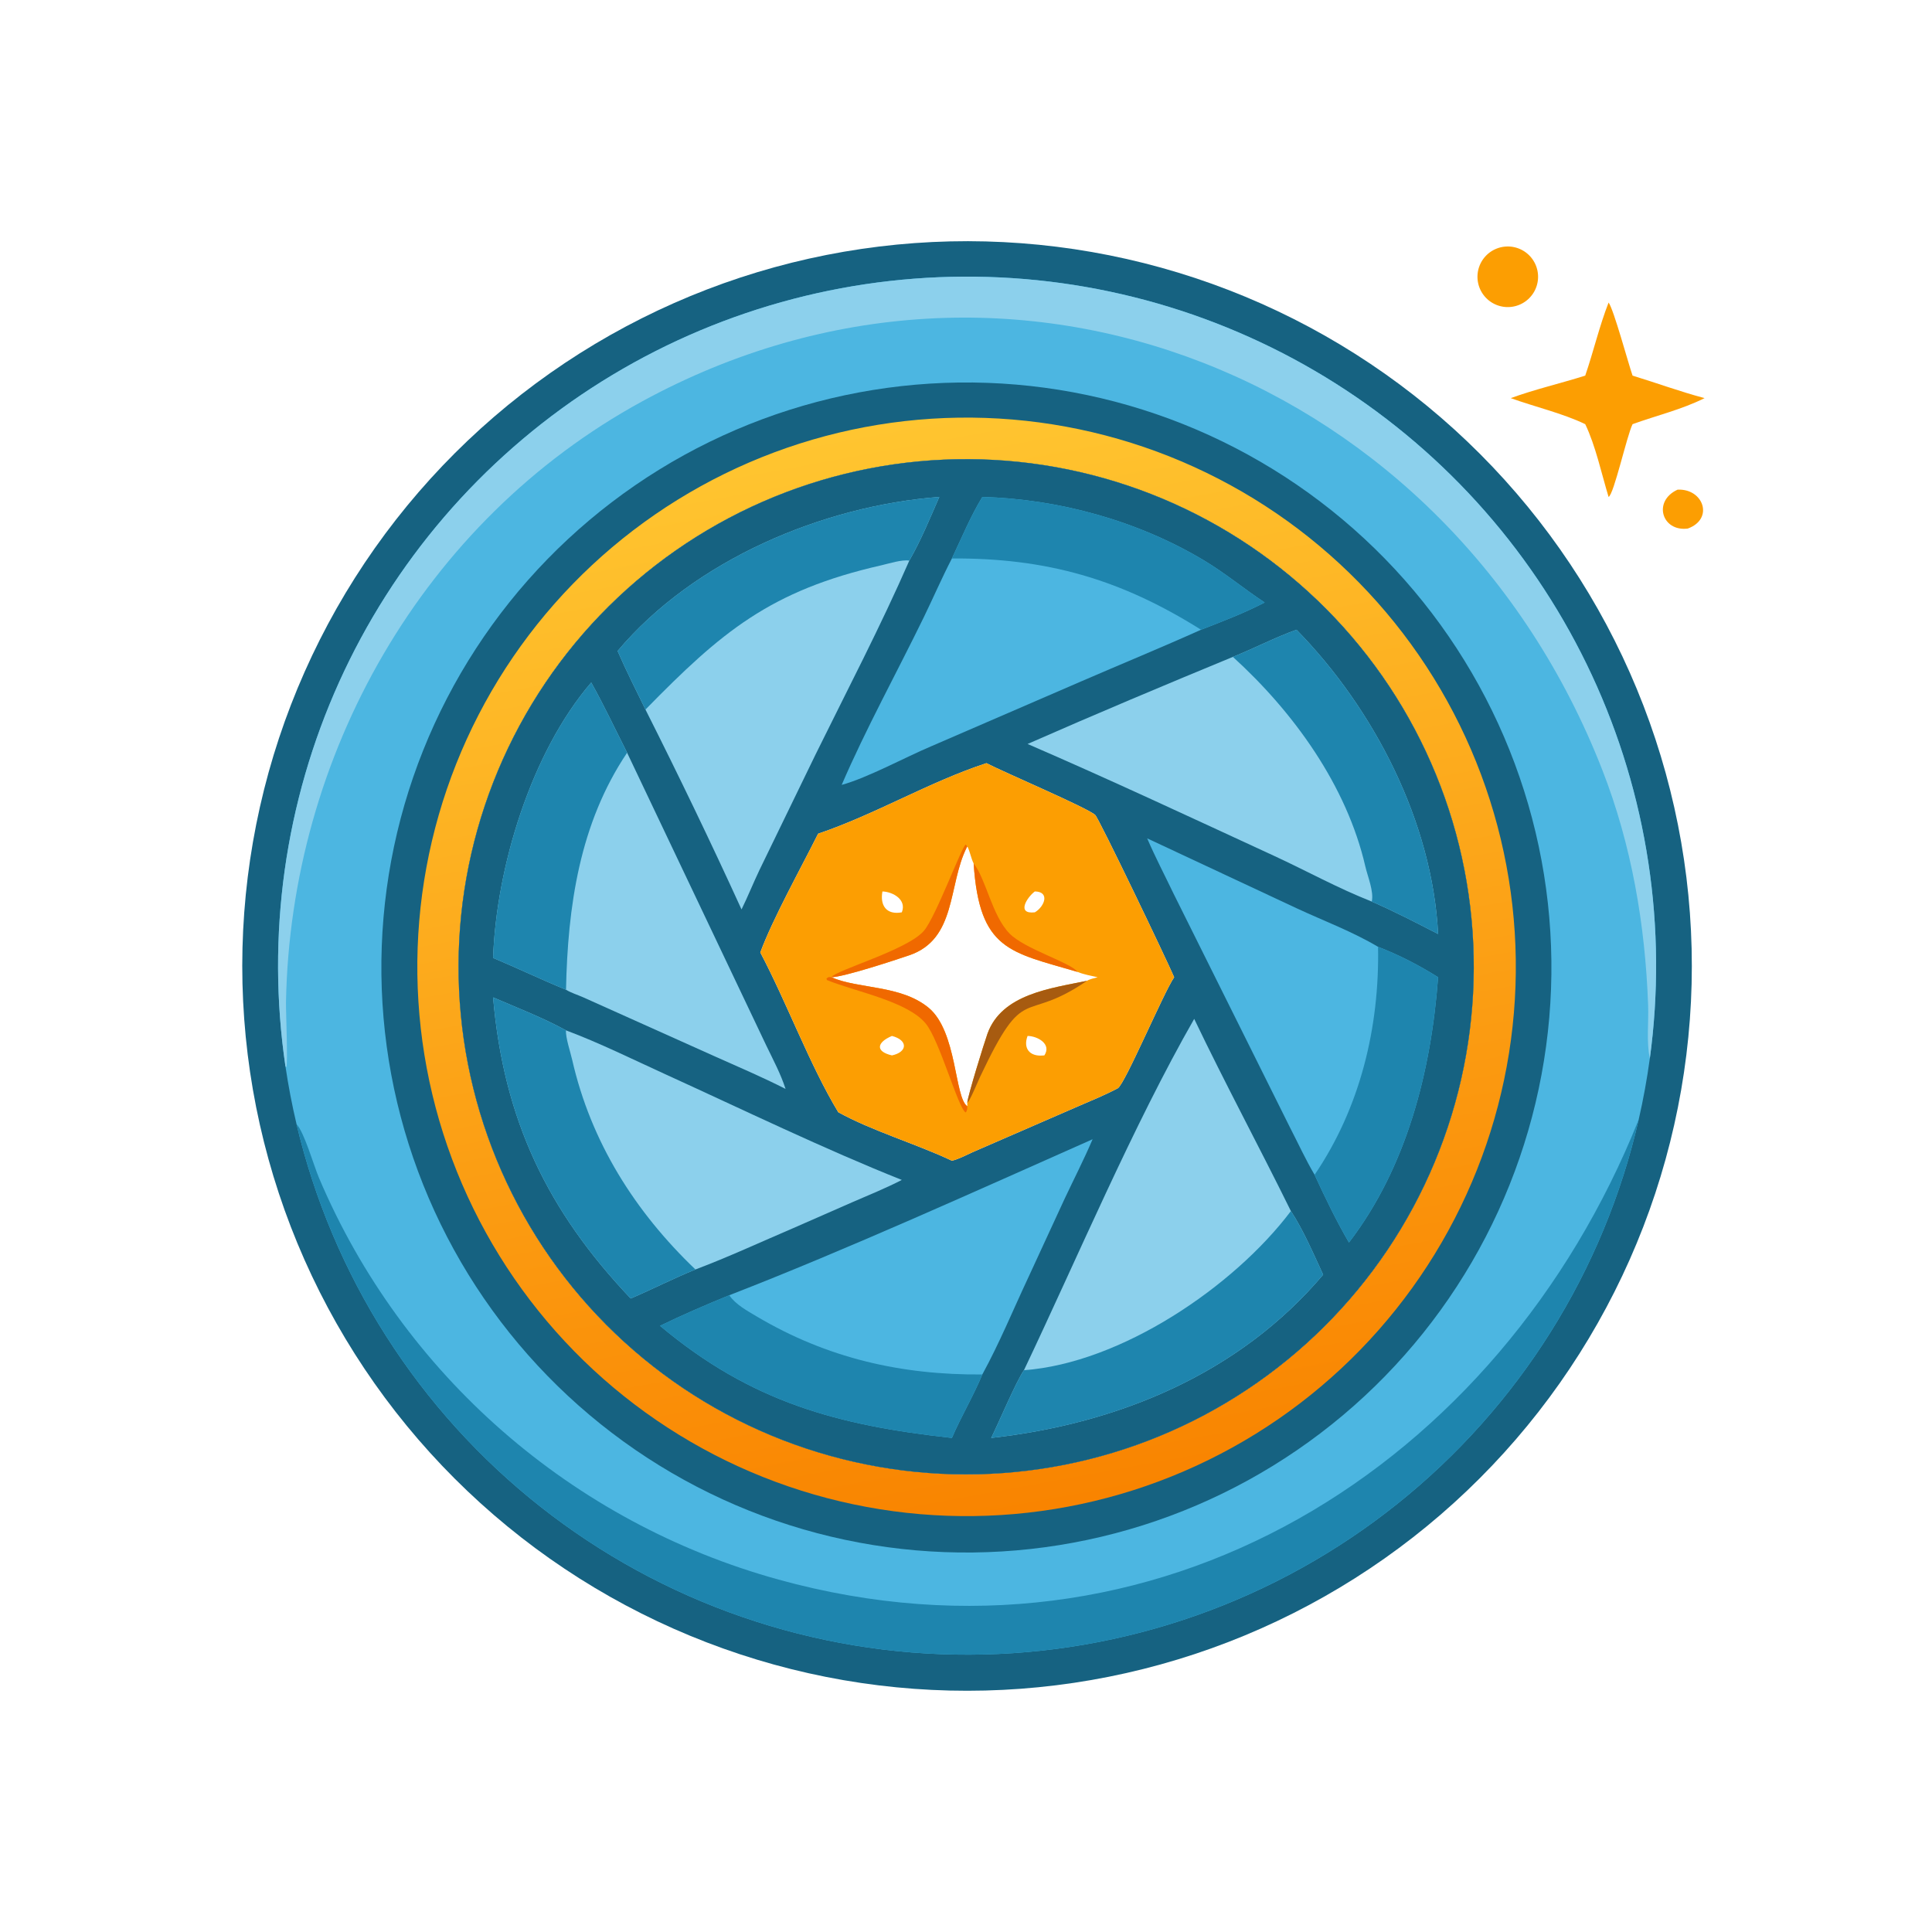
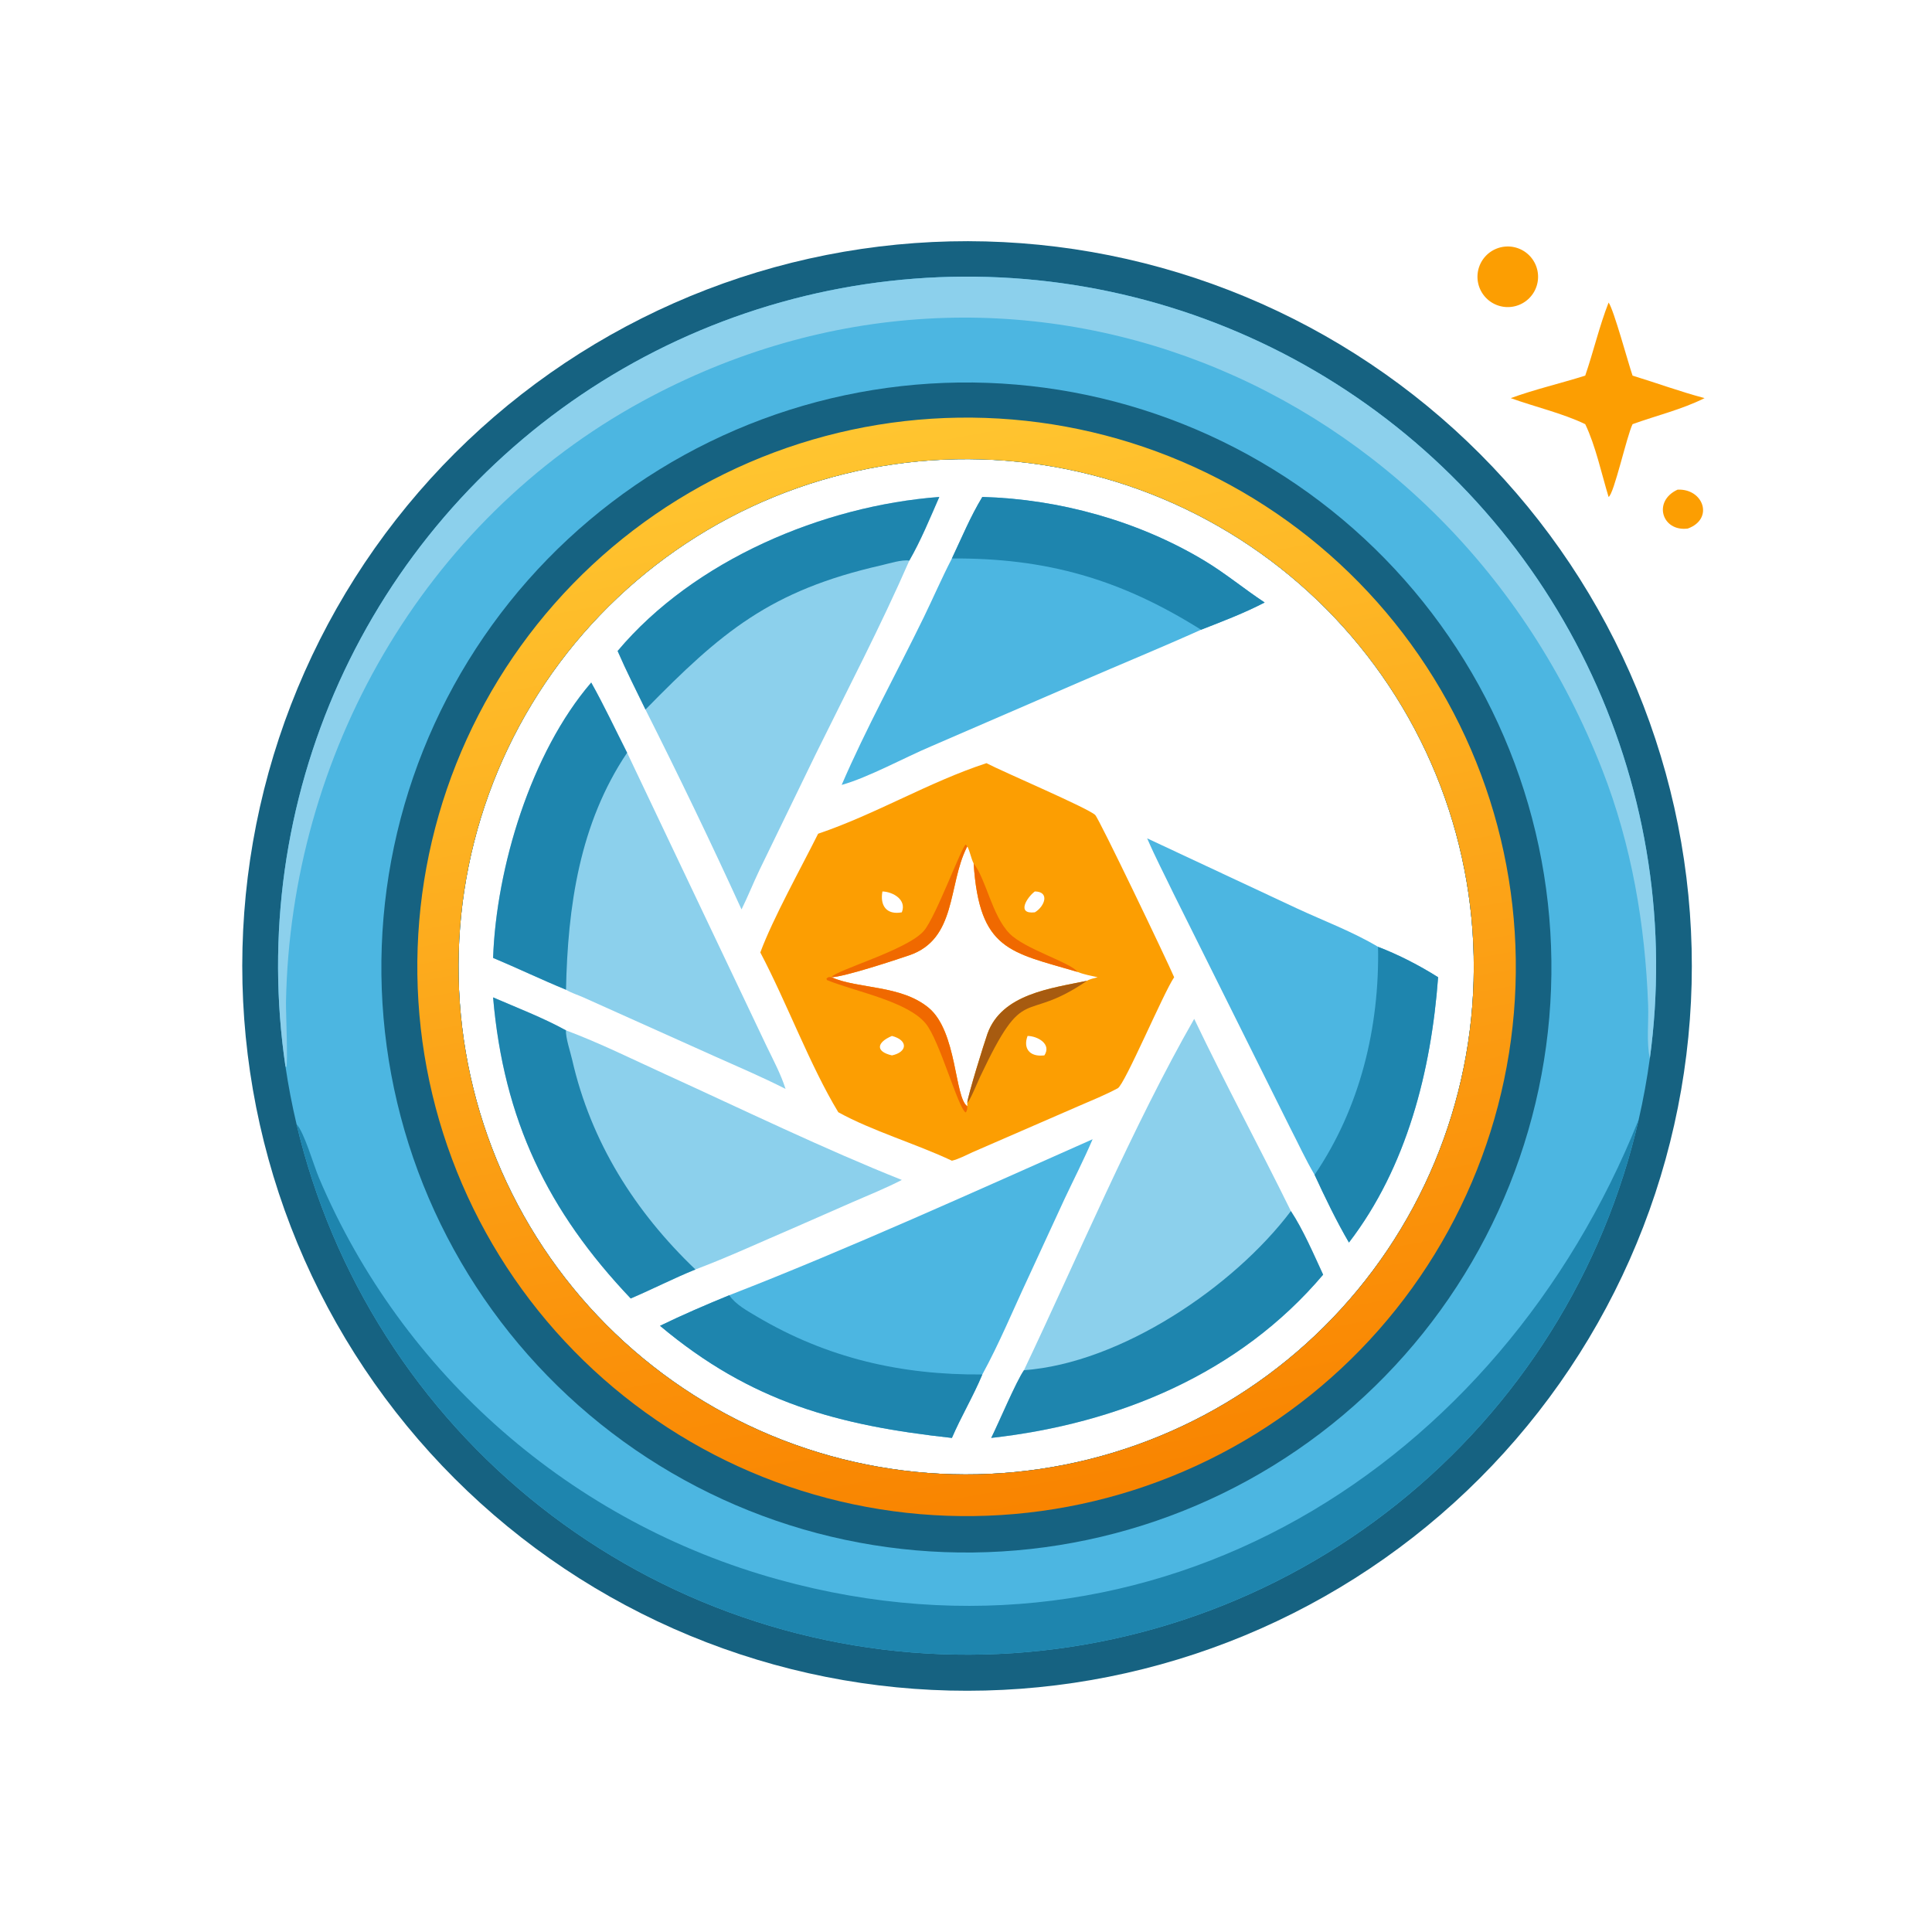
<svg xmlns="http://www.w3.org/2000/svg" width="1024" height="1024">
  <path fill="#166281" transform="scale(2 2)" d="M251.814 63.969Q256.525 63.86 261.236 63.981Q265.946 64.103 270.645 64.456Q275.344 64.808 280.02 65.391Q284.697 65.973 289.338 66.784Q293.98 67.595 298.577 68.633Q303.173 69.671 307.714 70.933Q312.254 72.195 316.727 73.678Q321.199 75.161 325.594 76.861Q329.989 78.562 334.295 80.476Q338.601 82.39 342.808 84.513Q347.015 86.635 351.113 88.962Q355.21 91.289 359.189 93.814Q363.168 96.338 367.018 99.055Q370.868 101.772 374.581 104.674Q378.293 107.577 381.859 110.658Q385.424 113.738 388.834 116.991Q392.245 120.243 395.491 123.658Q398.738 127.073 401.813 130.644Q404.888 134.214 407.785 137.931Q410.681 141.648 413.392 145.503Q416.103 149.357 418.621 153.34Q421.139 157.323 423.459 161.424Q425.78 165.526 427.896 169.736Q430.012 173.947 431.919 178.256Q433.826 182.565 435.52 186.962Q437.213 191.359 438.689 195.835Q440.165 200.31 441.42 204.852Q442.674 209.394 443.705 213.992Q444.735 218.59 445.539 223.234Q446.343 227.877 446.918 232.554Q447.493 237.231 447.838 241.931Q448.183 246.63 448.297 251.341Q448.411 256.052 448.294 260.763Q448.177 265.473 447.829 270.173Q447.481 274.872 446.903 279.549Q446.326 284.226 445.519 288.868Q444.712 293.511 443.679 298.109Q442.646 302.706 441.389 307.248Q440.131 311.789 438.653 316.263Q437.174 320.737 435.478 325.134Q433.781 329.53 431.872 333.838Q429.962 338.146 427.843 342.355Q425.724 346.564 423.402 350.664Q421.079 354.764 418.558 358.746Q416.037 362.727 413.324 366.58Q410.611 370.433 407.713 374.148Q404.814 377.863 401.736 381.432Q398.659 385 395.41 388.414Q392.162 391.827 388.749 395.077Q385.337 398.327 381.77 401.406Q378.202 404.484 374.488 407.385Q370.774 410.285 366.922 412.999Q363.07 415.714 359.09 418.236Q355.11 420.758 351.01 423.082Q346.911 425.406 342.703 427.527Q338.495 429.647 334.187 431.558Q329.88 433.47 325.484 435.168Q321.089 436.866 316.615 438.346Q312.141 439.826 307.6 441.085Q303.059 442.344 298.462 443.379Q293.865 444.414 289.223 445.223Q284.58 446.031 279.904 446.61Q275.227 447.19 270.528 447.54Q265.829 447.889 261.118 448.008Q256.401 448.127 251.685 448.014Q246.968 447.901 242.262 447.557Q237.557 447.213 232.874 446.638Q228.191 446.063 223.542 445.259Q218.892 444.455 214.288 443.423Q209.684 442.392 205.137 441.136Q200.589 439.879 196.108 438.401Q191.627 436.923 187.225 435.227Q182.822 433.531 178.508 431.621Q174.194 429.71 169.979 427.59Q165.764 425.471 161.658 423.146Q157.552 420.822 153.565 418.299Q149.578 415.776 145.72 413.06Q141.861 410.345 138.141 407.443Q134.421 404.541 130.848 401.46Q127.275 398.379 123.857 395.126Q120.439 391.873 117.185 388.456Q113.932 385.04 110.849 381.467Q107.767 377.895 104.864 374.176Q101.961 370.457 99.244 366.599Q96.527 362.742 94.003 358.756Q91.479 354.77 89.153 350.664Q86.828 346.559 84.707 342.345Q82.585 338.13 80.674 333.817Q78.762 329.503 77.065 325.101Q75.367 320.699 73.888 316.219Q72.408 311.738 71.151 307.191Q69.893 302.644 68.86 298.04Q67.827 293.436 67.022 288.787Q66.216 284.138 65.64 279.456Q65.064 274.773 64.718 270.067Q64.372 265.362 64.258 260.645Q64.144 255.928 64.261 251.212Q64.379 246.495 64.728 241.79Q65.076 237.084 65.656 232.402Q66.235 227.72 67.044 223.071Q67.853 218.423 68.889 213.82Q69.925 209.217 71.185 204.67Q72.446 200.124 73.928 195.645Q75.411 191.165 77.111 186.764Q78.812 182.363 80.727 178.051Q82.641 173.739 84.765 169.526Q86.889 165.313 89.217 161.209Q91.546 157.105 94.073 153.121Q96.6 149.137 99.319 145.281Q102.039 141.426 104.944 137.708Q107.85 133.991 110.934 130.421Q114.019 126.851 117.275 123.436Q120.531 120.022 123.951 116.771Q127.371 113.521 130.946 110.442Q134.521 107.363 138.243 104.464Q141.966 101.565 145.826 98.852Q149.686 96.138 153.674 93.618Q157.663 91.098 161.77 88.776Q165.878 86.455 170.094 84.338Q174.311 82.221 178.626 80.313Q182.942 78.406 187.346 76.713Q191.749 75.019 196.231 73.544Q200.713 72.07 205.261 70.816Q209.81 69.563 214.415 68.535Q219.02 67.507 223.669 66.706Q228.319 65.905 233.002 65.333Q237.686 64.761 242.391 64.42Q247.097 64.079 251.814 63.969ZM262.391 390.582Q265.686 390.426 268.97 390.109Q272.254 389.792 275.518 389.315Q278.783 388.837 282.02 388.2Q285.257 387.563 288.459 386.768Q291.661 385.973 294.82 385.022Q297.979 384.071 301.088 382.966Q304.196 381.862 307.247 380.606Q310.298 379.35 313.283 377.946Q316.269 376.542 319.182 374.994Q322.095 373.446 324.929 371.756Q327.763 370.067 330.51 368.241Q333.258 366.414 335.913 364.456Q338.567 362.497 341.123 360.41Q343.678 358.324 346.129 356.115Q348.579 353.905 350.918 351.579Q353.257 349.252 355.479 346.813Q357.701 344.375 359.801 341.83Q361.9 339.286 363.873 336.641Q365.846 333.997 367.686 331.259Q369.527 328.521 371.231 325.696Q372.935 322.871 374.499 319.966Q376.063 317.061 377.482 314.083Q378.901 311.105 380.173 308.061Q381.445 305.016 382.566 301.914Q383.687 298.811 384.654 295.657Q385.622 292.503 386.433 289.305Q387.245 286.107 387.899 282.874Q388.553 279.64 389.048 276.378Q389.543 273.116 389.877 269.834Q390.211 266.552 390.384 263.257Q390.557 259.963 390.568 256.664Q390.579 253.365 390.429 250.069Q390.279 246.773 389.967 243.489Q389.655 240.205 389.182 236.939Q388.71 233.674 388.078 230.436Q387.446 227.198 386.656 223.995Q385.867 220.792 384.921 217.631Q383.975 214.471 382.875 211.36Q381.775 208.25 380.524 205.197Q379.273 202.144 377.874 199.156Q376.475 196.169 374.932 193.253Q373.388 190.337 371.703 187.501Q370.018 184.664 368.196 181.914Q366.374 179.164 364.42 176.506Q362.465 173.848 360.383 171.289Q358.3 168.73 356.095 166.277Q353.89 163.823 351.567 161.48Q349.244 159.138 346.809 156.912Q344.374 154.686 341.833 152.582Q339.291 150.478 336.65 148.501Q334.009 146.524 331.274 144.679Q328.539 142.834 325.717 141.126Q322.894 139.417 319.992 137.849Q317.089 136.28 314.113 134.856Q311.137 133.432 308.095 132.155Q305.053 130.879 301.952 129.753Q298.851 128.627 295.699 127.655Q292.546 126.682 289.35 125.865Q286.153 125.048 282.921 124.389Q279.688 123.73 276.427 123.23Q273.166 122.73 269.884 122.391Q266.603 122.051 263.308 121.873Q260.014 121.695 256.715 121.678Q253.416 121.662 250.12 121.807Q246.817 121.953 243.526 122.26Q240.234 122.568 236.962 123.036Q233.69 123.505 230.444 124.134Q227.199 124.763 223.988 125.551Q220.777 126.339 217.609 127.283Q214.441 128.227 211.324 129.326Q208.206 130.425 205.146 131.676Q202.085 132.927 199.09 134.326Q196.096 135.725 193.173 137.27Q190.25 138.815 187.407 140.502Q184.564 142.188 181.807 144.013Q179.05 145.837 176.386 147.794Q173.722 149.752 171.157 151.838Q168.593 153.924 166.133 156.133Q163.674 158.342 161.327 160.67Q158.979 162.997 156.749 165.437Q154.518 167.877 152.41 170.424Q150.302 172.97 148.322 175.617Q146.342 178.264 144.494 181.006Q142.646 183.747 140.935 186.575Q139.224 189.404 137.654 192.313Q136.084 195.222 134.659 198.205Q133.233 201.188 131.956 204.237Q130.679 207.286 129.554 210.395Q128.428 213.503 127.456 216.663Q126.485 219.822 125.669 223.026Q124.854 226.23 124.197 229.47Q123.54 232.71 123.043 235.978Q122.546 239.246 122.21 242.535Q121.874 245.824 121.7 249.125Q121.526 252.426 121.515 255.732Q121.503 259.038 121.654 262.34Q121.805 265.642 122.118 268.933Q122.43 272.224 122.904 275.496Q123.378 278.768 124.013 282.012Q124.647 285.257 125.44 288.466Q126.232 291.675 127.182 294.842Q128.131 298.008 129.235 301.124Q130.339 304.24 131.594 307.299Q132.85 310.357 134.254 313.349Q135.658 316.342 137.208 319.262Q138.758 322.183 140.449 325.023Q142.14 327.864 143.968 330.618Q145.797 333.372 147.759 336.033Q149.72 338.693 151.81 341.255Q153.9 343.816 156.113 346.272Q158.327 348.727 160.658 351.071Q162.989 353.415 165.433 355.642Q167.876 357.868 170.426 359.972Q172.976 362.076 175.626 364.052Q178.276 366.028 181.021 367.872Q183.765 369.715 186.596 371.422Q189.427 373.128 192.339 374.694Q195.251 376.259 198.236 377.679Q201.221 379.1 204.272 380.372Q207.323 381.644 210.433 382.765Q213.543 383.886 216.705 384.852Q219.866 385.819 223.071 386.629Q226.276 387.439 229.517 388.091Q232.758 388.743 236.027 389.235Q239.296 389.727 242.585 390.057Q245.874 390.388 249.176 390.557Q252.477 390.725 255.783 390.732Q259.089 390.738 262.391 390.582Z" />
  <path fill="#4CB6E1" transform="scale(2 2)" d="M75.644 282.557Q75.169 279.336 74.809 276.1Q74.449 272.864 74.204 269.617Q73.96 266.37 73.831 263.117Q73.703 259.863 73.69 256.607Q73.678 253.351 73.782 250.097Q73.885 246.842 74.105 243.594Q74.324 240.345 74.66 237.107Q74.995 233.868 75.445 230.643Q75.896 227.419 76.461 224.212Q77.026 221.005 77.706 217.821Q78.385 214.637 79.177 211.478Q79.969 208.32 80.874 205.192Q81.778 202.064 82.793 198.971Q83.808 195.877 84.933 192.822Q86.058 189.766 87.291 186.753Q88.525 183.739 89.864 180.772Q91.204 177.804 92.649 174.886Q94.094 171.968 95.642 169.104Q97.189 166.239 98.838 163.432Q100.487 160.624 102.236 157.877Q103.984 155.13 105.828 152.447Q107.673 149.764 109.613 147.149Q111.552 144.533 113.583 141.989Q115.615 139.444 117.736 136.973Q119.856 134.503 122.064 132.109Q124.271 129.716 126.563 127.403Q128.854 125.09 131.227 122.86Q133.599 120.63 136.05 118.486Q138.5 116.342 141.025 114.286Q143.551 112.231 146.148 110.267Q148.745 108.303 151.41 106.433Q154.076 104.563 156.806 102.789Q159.536 101.015 162.328 99.34Q165.12 97.664 167.97 96.089Q170.82 94.515 173.724 93.042Q176.628 91.57 179.583 90.202Q182.538 88.835 185.539 87.573Q188.541 86.311 191.586 85.158Q194.631 84.004 197.715 82.96Q200.799 81.915 203.918 80.981Q207.037 80.048 210.188 79.226Q213.338 78.403 216.516 77.694Q219.694 76.985 222.895 76.39Q226.096 75.794 229.316 75.313Q232.537 74.832 235.772 74.467Q239.008 74.101 242.254 73.851Q245.5 73.6 248.754 73.466Q252.007 73.332 255.263 73.314Q258.519 73.295 261.773 73.393Q265.028 73.491 268.277 73.705Q271.526 73.918 274.765 74.248Q278.004 74.578 281.23 75.022Q284.455 75.467 287.663 76.027Q290.871 76.586 294.056 77.26Q297.242 77.933 300.401 78.72Q303.561 79.506 306.691 80.405Q309.82 81.304 312.915 82.314Q316.011 83.323 319.069 84.443Q322.126 85.562 325.142 86.79Q328.157 88.018 331.127 89.353Q334.097 90.687 337.018 92.127Q339.938 93.566 342.806 95.109Q345.673 96.652 348.483 98.296Q351.294 99.94 354.044 101.683Q356.794 103.426 359.48 105.266Q362.166 107.106 364.785 109.041Q367.404 110.976 369.952 113.003Q372.501 115.029 374.975 117.146Q377.449 119.262 379.847 121.465Q382.244 123.669 384.561 125.956Q386.878 128.243 389.113 130.612Q391.347 132.98 393.495 135.427Q395.644 137.874 397.703 140.395Q399.763 142.917 401.732 145.511Q403.7 148.104 405.575 150.766Q407.45 153.428 409.229 156.155Q411.008 158.883 412.688 161.671Q414.368 164.46 415.948 167.307Q417.528 170.154 419.005 173.056Q420.483 175.957 421.856 178.91Q423.229 181.862 424.496 184.862Q425.763 187.861 426.922 190.904Q428.081 193.946 429.131 197.028Q430.181 200.111 431.12 203.228Q432.059 206.346 432.887 209.495Q433.715 212.644 434.43 215.82Q435.144 218.997 435.746 222.197Q436.347 225.397 436.833 228.616Q437.32 231.836 437.692 235.07Q438.063 238.305 438.319 241.551Q438.575 244.797 438.715 248.05Q438.855 251.303 438.879 254.559Q438.904 257.815 438.811 261.07Q438.719 264.324 438.511 267.574Q438.303 270.823 437.98 274.063Q437.656 277.303 437.217 280.529Q436.108 288.681 434.27 296.701Q433.414 300.434 432.403 304.128Q431.392 307.821 430.227 311.469Q429.061 315.117 427.744 318.713Q426.427 322.309 424.96 325.847Q423.493 329.385 421.88 332.858Q420.266 336.331 418.508 339.733Q416.75 343.135 414.85 346.461Q412.951 349.786 410.914 353.029Q408.878 356.272 406.706 359.427Q404.535 362.582 402.234 365.643Q399.932 368.704 397.505 371.665Q395.077 374.627 392.527 377.485Q389.977 380.342 387.31 383.09Q384.643 385.838 381.862 388.472Q379.082 391.105 376.194 393.62Q373.306 396.135 370.315 398.526Q367.323 400.918 364.235 403.182Q361.146 405.446 357.965 407.578Q354.784 409.711 351.516 411.708Q348.249 413.705 344.9 415.564Q341.552 417.422 338.128 419.139Q334.705 420.855 331.213 422.427Q327.72 423.998 324.165 425.422Q320.61 426.845 316.998 428.119Q313.386 429.392 309.724 430.513Q306.062 431.634 302.357 432.6Q298.651 433.566 294.908 434.376Q291.165 435.186 287.391 435.838Q283.618 436.491 279.82 436.984Q276.022 437.478 272.207 437.812Q268.392 438.146 264.566 438.319Q260.741 438.493 256.911 438.506Q253.081 438.519 249.255 438.372Q245.428 438.224 241.611 437.916Q237.793 437.608 233.992 437.141Q230.191 436.673 226.413 436.047Q222.635 435.42 218.887 434.636Q215.138 433.851 211.426 432.911Q207.714 431.97 204.044 430.874Q200.375 429.778 196.755 428.53Q193.134 427.281 189.569 425.882Q186.004 424.483 182.501 422.935Q178.998 421.388 175.563 419.694Q172.128 418.001 168.767 416.166Q165.406 414.33 162.125 412.355Q158.844 410.381 155.648 408.27Q152.453 406.159 149.349 403.916Q146.245 401.674 143.237 399.303Q140.23 396.932 137.324 394.437Q134.419 391.942 131.621 389.327Q128.823 386.712 126.137 383.983Q123.451 381.253 120.881 378.413Q118.312 375.573 115.864 372.628Q113.416 369.683 111.094 366.638Q108.771 363.593 106.579 360.453Q104.386 357.313 102.327 354.084Q100.268 350.855 98.346 347.543Q96.425 344.23 94.643 340.84Q92.862 337.45 91.225 333.988Q89.587 330.526 88.096 326.999Q86.605 323.471 85.263 319.884Q83.921 316.297 82.731 312.657Q81.541 309.017 80.505 305.331Q79.468 301.644 78.587 297.917Q76.786 290.3 75.644 282.557ZM262.391 390.582Q265.686 390.426 268.97 390.109Q272.254 389.792 275.518 389.315Q278.783 388.837 282.02 388.2Q285.257 387.563 288.459 386.768Q291.661 385.973 294.82 385.022Q297.979 384.071 301.088 382.966Q304.196 381.862 307.247 380.606Q310.298 379.35 313.283 377.946Q316.269 376.542 319.182 374.994Q322.095 373.446 324.929 371.756Q327.763 370.067 330.51 368.241Q333.258 366.414 335.913 364.456Q338.567 362.497 341.123 360.41Q343.678 358.324 346.129 356.115Q348.579 353.905 350.918 351.579Q353.257 349.252 355.479 346.813Q357.701 344.375 359.801 341.83Q361.9 339.286 363.873 336.641Q365.846 333.997 367.686 331.259Q369.527 328.521 371.231 325.696Q372.935 322.871 374.499 319.966Q376.063 317.061 377.482 314.083Q378.901 311.105 380.173 308.061Q381.445 305.016 382.566 301.914Q383.687 298.811 384.654 295.657Q385.622 292.503 386.433 289.305Q387.245 286.107 387.899 282.874Q388.553 279.64 389.048 276.378Q389.543 273.116 389.877 269.834Q390.211 266.552 390.384 263.257Q390.557 259.963 390.568 256.664Q390.579 253.365 390.429 250.069Q390.279 246.773 389.967 243.489Q389.655 240.205 389.182 236.939Q388.71 233.674 388.078 230.436Q387.446 227.198 386.656 223.995Q385.867 220.792 384.921 217.631Q383.975 214.471 382.875 211.36Q381.775 208.25 380.524 205.197Q379.273 202.144 377.874 199.156Q376.475 196.169 374.932 193.253Q373.388 190.337 371.703 187.501Q370.018 184.664 368.196 181.914Q366.374 179.164 364.42 176.506Q362.465 173.848 360.383 171.289Q358.3 168.73 356.095 166.277Q353.89 163.823 351.567 161.48Q349.244 159.138 346.809 156.912Q344.374 154.686 341.833 152.582Q339.291 150.478 336.65 148.501Q334.009 146.524 331.274 144.679Q328.539 142.834 325.717 141.126Q322.894 139.417 319.992 137.849Q317.089 136.28 314.113 134.856Q311.137 133.432 308.095 132.155Q305.053 130.879 301.952 129.753Q298.851 128.627 295.699 127.655Q292.546 126.682 289.35 125.865Q286.153 125.048 282.921 124.389Q279.688 123.73 276.427 123.23Q273.166 122.73 269.884 122.391Q266.603 122.051 263.308 121.873Q260.014 121.695 256.715 121.678Q253.416 121.662 250.12 121.807Q246.817 121.953 243.526 122.26Q240.234 122.568 236.962 123.036Q233.69 123.505 230.444 124.134Q227.199 124.763 223.988 125.551Q220.777 126.339 217.609 127.283Q214.441 128.227 211.324 129.326Q208.206 130.425 205.146 131.676Q202.085 132.927 199.09 134.326Q196.096 135.725 193.173 137.27Q190.25 138.815 187.407 140.502Q184.564 142.188 181.807 144.013Q179.05 145.837 176.386 147.794Q173.722 149.752 171.157 151.838Q168.593 153.924 166.133 156.133Q163.674 158.342 161.327 160.67Q158.979 162.997 156.749 165.437Q154.518 167.877 152.41 170.424Q150.302 172.97 148.322 175.617Q146.342 178.264 144.494 181.006Q142.646 183.747 140.935 186.575Q139.224 189.404 137.654 192.313Q136.084 195.222 134.659 198.205Q133.233 201.188 131.956 204.237Q130.679 207.286 129.554 210.395Q128.428 213.503 127.456 216.663Q126.485 219.822 125.669 223.026Q124.854 226.23 124.197 229.47Q123.54 232.71 123.043 235.978Q122.546 239.246 122.21 242.535Q121.874 245.824 121.7 249.125Q121.526 252.426 121.515 255.732Q121.503 259.038 121.654 262.34Q121.805 265.642 122.118 268.933Q122.43 272.224 122.904 275.496Q123.378 278.768 124.013 282.012Q124.647 285.257 125.44 288.466Q126.232 291.675 127.182 294.842Q128.131 298.008 129.235 301.124Q130.339 304.24 131.594 307.299Q132.85 310.357 134.254 313.349Q135.658 316.342 137.208 319.262Q138.758 322.183 140.449 325.023Q142.14 327.864 143.968 330.618Q145.797 333.372 147.759 336.033Q149.72 338.693 151.81 341.255Q153.9 343.816 156.113 346.272Q158.327 348.727 160.658 351.071Q162.989 353.415 165.433 355.642Q167.876 357.868 170.426 359.972Q172.976 362.076 175.626 364.052Q178.276 366.028 181.021 367.872Q183.765 369.715 186.596 371.422Q189.427 373.128 192.339 374.694Q195.251 376.259 198.236 377.679Q201.221 379.1 204.272 380.372Q207.323 381.644 210.433 382.765Q213.543 383.886 216.705 384.852Q219.866 385.819 223.071 386.629Q226.276 387.439 229.517 388.091Q232.758 388.743 236.027 389.235Q239.296 389.727 242.585 390.057Q245.874 390.388 249.176 390.557Q252.477 390.725 255.783 390.732Q259.089 390.738 262.391 390.582Z" />
  <path fill="#8CD0EC" transform="scale(2 2)" d="M75.644 282.557Q75.169 279.336 74.809 276.1Q74.449 272.864 74.204 269.617Q73.96 266.37 73.831 263.117Q73.703 259.863 73.69 256.607Q73.678 253.351 73.782 250.097Q73.885 246.842 74.105 243.594Q74.324 240.345 74.66 237.107Q74.995 233.868 75.445 230.643Q75.896 227.419 76.461 224.212Q77.026 221.005 77.706 217.821Q78.385 214.637 79.177 211.478Q79.969 208.32 80.874 205.192Q81.778 202.064 82.793 198.971Q83.808 195.877 84.933 192.822Q86.058 189.766 87.291 186.753Q88.525 183.739 89.864 180.772Q91.204 177.804 92.649 174.886Q94.094 171.968 95.642 169.104Q97.189 166.239 98.838 163.432Q100.487 160.624 102.236 157.877Q103.984 155.13 105.828 152.447Q107.673 149.764 109.613 147.149Q111.552 144.533 113.583 141.989Q115.615 139.444 117.736 136.973Q119.856 134.503 122.064 132.109Q124.271 129.716 126.563 127.403Q128.854 125.09 131.227 122.86Q133.599 120.63 136.05 118.486Q138.5 116.342 141.025 114.286Q143.551 112.231 146.148 110.267Q148.745 108.303 151.41 106.433Q154.076 104.563 156.806 102.789Q159.536 101.015 162.328 99.34Q165.12 97.664 167.97 96.089Q170.82 94.515 173.724 93.042Q176.628 91.57 179.583 90.202Q182.538 88.835 185.539 87.573Q188.541 86.311 191.586 85.158Q194.631 84.004 197.715 82.96Q200.799 81.915 203.918 80.981Q207.037 80.048 210.188 79.226Q213.338 78.403 216.516 77.694Q219.694 76.985 222.895 76.39Q226.096 75.794 229.316 75.313Q232.537 74.832 235.772 74.467Q239.008 74.101 242.254 73.851Q245.5 73.6 248.754 73.466Q252.007 73.332 255.263 73.314Q258.519 73.295 261.773 73.393Q265.028 73.491 268.277 73.705Q271.526 73.918 274.765 74.248Q278.004 74.578 281.23 75.022Q284.455 75.467 287.663 76.027Q290.871 76.586 294.056 77.26Q297.242 77.933 300.401 78.72Q303.561 79.506 306.691 80.405Q309.82 81.304 312.915 82.314Q316.011 83.323 319.069 84.443Q322.126 85.562 325.142 86.79Q328.157 88.018 331.127 89.353Q334.097 90.687 337.018 92.127Q339.938 93.566 342.806 95.109Q345.673 96.652 348.483 98.296Q351.294 99.94 354.044 101.683Q356.794 103.426 359.48 105.266Q362.166 107.106 364.785 109.041Q367.404 110.976 369.952 113.003Q372.501 115.029 374.975 117.146Q377.449 119.262 379.847 121.465Q382.244 123.669 384.561 125.956Q386.878 128.243 389.113 130.612Q391.347 132.98 393.495 135.427Q395.644 137.874 397.703 140.395Q399.763 142.917 401.732 145.511Q403.7 148.104 405.575 150.766Q407.45 153.428 409.229 156.155Q411.008 158.883 412.688 161.671Q414.368 164.46 415.948 167.307Q417.528 170.154 419.005 173.056Q420.483 175.957 421.856 178.91Q423.229 181.862 424.496 184.862Q425.763 187.861 426.922 190.904Q428.081 193.946 429.131 197.028Q430.181 200.111 431.12 203.228Q432.059 206.346 432.887 209.495Q433.715 212.644 434.43 215.82Q435.144 218.997 435.746 222.197Q436.347 225.397 436.833 228.616Q437.32 231.836 437.692 235.07Q438.063 238.305 438.319 241.551Q438.575 244.797 438.715 248.05Q438.855 251.303 438.879 254.559Q438.904 257.815 438.811 261.07Q438.719 264.324 438.511 267.574Q438.303 270.823 437.98 274.063Q437.656 277.303 437.217 280.529C436.285 275.968 436.939 271.005 436.771 266.366C435.996 245.047 432.405 223.952 424.617 204.014C383.939 99.875 267.997 53.006 170.18 106.369C112.069 138.071 76.997 200.147 75.788 265.597C75.744 267.975 76.339 282.034 75.871 282.831L75.644 282.557Z" />
  <path fill="#1E85AE" transform="scale(2 2)" d="M78.587 297.917C80.652 300.112 83.118 308.806 84.538 312.157C106.652 364.31 151.573 403.493 206.327 418.61C306.483 446.262 397.471 388.719 434.27 296.701Q433.414 300.434 432.403 304.128Q431.392 307.821 430.227 311.469Q429.061 315.117 427.744 318.713Q426.427 322.309 424.96 325.847Q423.493 329.385 421.88 332.858Q420.266 336.331 418.508 339.733Q416.75 343.135 414.85 346.461Q412.951 349.786 410.914 353.029Q408.878 356.272 406.706 359.427Q404.535 362.582 402.234 365.643Q399.932 368.704 397.505 371.665Q395.077 374.627 392.527 377.485Q389.977 380.342 387.31 383.09Q384.643 385.838 381.862 388.472Q379.082 391.105 376.194 393.62Q373.306 396.135 370.315 398.526Q367.323 400.918 364.235 403.182Q361.146 405.446 357.965 407.578Q354.784 409.711 351.516 411.708Q348.249 413.705 344.9 415.564Q341.552 417.422 338.128 419.139Q334.705 420.855 331.213 422.427Q327.72 423.998 324.165 425.422Q320.61 426.845 316.998 428.119Q313.386 429.392 309.724 430.513Q306.062 431.634 302.357 432.6Q298.651 433.566 294.908 434.376Q291.165 435.186 287.391 435.838Q283.618 436.491 279.82 436.984Q276.022 437.478 272.207 437.812Q268.392 438.146 264.566 438.319Q260.741 438.493 256.911 438.506Q253.081 438.519 249.255 438.372Q245.428 438.224 241.611 437.916Q237.793 437.608 233.992 437.141Q230.191 436.673 226.413 436.047Q222.635 435.42 218.887 434.636Q215.138 433.851 211.426 432.911Q207.714 431.97 204.044 430.874Q200.375 429.778 196.755 428.53Q193.134 427.281 189.569 425.882Q186.004 424.483 182.501 422.935Q178.998 421.388 175.563 419.694Q172.128 418.001 168.767 416.166Q165.406 414.33 162.125 412.355Q158.844 410.381 155.648 408.27Q152.453 406.159 149.349 403.916Q146.245 401.674 143.237 399.303Q140.23 396.932 137.324 394.437Q134.419 391.942 131.621 389.327Q128.823 386.712 126.137 383.983Q123.451 381.253 120.881 378.413Q118.312 375.573 115.864 372.628Q113.416 369.683 111.094 366.638Q108.771 363.593 106.579 360.453Q104.386 357.313 102.327 354.084Q100.268 350.855 98.346 347.543Q96.425 344.23 94.643 340.84Q92.862 337.45 91.225 333.988Q89.587 330.526 88.096 326.999Q86.605 323.471 85.263 319.884Q83.921 316.297 82.731 312.657Q81.541 309.017 80.505 305.331Q79.468 301.644 78.587 297.917Z" />
  <path fill="#166281" transform="scale(2 2)" d="M254.042 101.373Q257.85 101.322 261.656 101.459Q265.461 101.595 269.256 101.918Q273.05 102.241 276.825 102.75Q280.599 103.259 284.343 103.953Q288.088 104.646 291.794 105.523Q295.5 106.4 299.158 107.457Q302.816 108.515 306.419 109.751Q310.021 110.987 313.558 112.398Q317.095 113.809 320.558 115.392Q324.022 116.976 327.404 118.727Q330.785 120.478 334.077 122.394Q337.368 124.309 340.562 126.383Q343.755 128.458 346.843 130.687Q349.931 132.916 352.906 135.293Q355.881 137.671 358.735 140.192Q361.589 142.713 364.316 145.371Q367.044 148.029 369.637 150.818Q372.23 153.607 374.684 156.519Q377.137 159.432 379.444 162.462Q381.752 165.491 383.908 168.631Q386.063 171.77 388.062 175.011Q390.062 178.252 391.899 181.588Q393.737 184.924 395.408 188.345Q397.08 191.767 398.581 195.267Q400.083 198.766 401.411 202.336Q402.739 205.905 403.89 209.535Q405.041 213.165 406.012 216.847Q406.984 220.53 407.773 224.255Q408.563 227.981 409.169 231.74Q409.774 235.5 410.195 239.285Q410.615 243.07 410.849 246.871Q411.083 250.672 411.13 254.48Q411.177 258.288 411.037 262.094Q410.897 265.899 410.571 269.693Q410.244 273.488 409.732 277.261Q409.219 281.035 408.522 284.779Q407.825 288.522 406.945 292.228Q406.065 295.933 405.004 299.59Q403.943 303.248 402.703 306.849Q401.464 310.449 400.05 313.985Q398.635 317.521 397.049 320.983Q395.462 324.445 393.708 327.825Q391.953 331.205 390.035 334.495Q388.117 337.785 386.039 340.976Q383.962 344.168 381.73 347.254Q379.498 350.339 377.118 353.312Q374.737 356.284 372.213 359.136Q369.69 361.988 367.029 364.713Q364.369 367.438 361.578 370.029Q358.786 372.619 355.871 375.07Q352.956 377.52 349.925 379.825Q346.893 382.13 343.752 384.282Q340.61 386.435 337.367 388.431Q334.124 390.427 330.787 392.262Q327.449 394.096 324.026 395.765Q320.603 397.433 317.102 398.931Q313.601 400.43 310.03 401.754Q306.46 403.079 302.829 404.227Q299.197 405.374 295.514 406.342Q291.831 407.31 288.105 408.096Q284.379 408.883 280.618 409.485Q276.858 410.087 273.073 410.504Q269.287 410.92 265.486 411.151Q261.685 411.381 257.877 411.425Q254.074 411.468 250.273 411.325Q246.471 411.182 242.682 410.853Q238.893 410.524 235.124 410.009Q231.355 409.494 227.616 408.795Q223.877 408.096 220.177 407.215Q216.477 406.334 212.824 405.272Q209.172 404.21 205.576 402.97Q201.98 401.731 198.449 400.316Q194.918 398.902 191.461 397.316Q188.003 395.73 184.628 393.976Q181.253 392.222 177.967 390.305Q174.682 388.388 171.495 386.313Q168.307 384.237 165.226 382.007Q162.144 379.777 159.175 377.399Q156.206 375.021 153.358 372.501Q150.509 369.98 147.788 367.322Q145.067 364.665 142.479 361.877Q139.891 359.09 137.443 356.178Q134.995 353.267 132.692 350.239Q130.39 347.211 128.239 344.074Q126.088 340.937 124.093 337.699Q122.099 334.46 120.265 331.127Q118.432 327.794 116.764 324.376Q115.096 320.957 113.598 317.461Q112.1 313.965 110.775 310.399Q109.45 306.834 108.302 303.207Q107.153 299.581 106.184 295.903Q105.215 292.225 104.427 288.504Q103.639 284.782 103.035 281.027Q102.431 277.272 102.011 273.491Q101.592 269.711 101.359 265.914Q101.125 262.117 101.078 258.314Q101.031 254.511 101.171 250.709Q101.31 246.908 101.636 243.119Q101.962 239.329 102.473 235.56Q102.984 231.79 103.68 228.051Q104.375 224.311 105.253 220.61Q106.131 216.909 107.189 213.256Q108.248 209.602 109.484 206.005Q110.72 202.408 112.132 198.876Q113.543 195.344 115.126 191.885Q116.708 188.426 118.459 185.049Q120.209 181.672 122.123 178.385Q124.037 175.098 126.11 171.909Q128.183 168.719 130.41 165.636Q132.636 162.552 135.012 159.581Q137.387 156.61 139.905 153.759Q142.423 150.909 145.078 148.185Q147.733 145.461 150.518 142.87Q153.303 140.28 156.212 137.829Q159.121 135.378 162.147 133.073Q165.173 130.768 168.308 128.614Q171.443 126.46 174.68 124.462Q177.916 122.465 181.247 120.628Q184.578 118.792 187.995 117.121Q191.412 115.45 194.907 113.948Q198.402 112.447 201.966 111.119Q205.531 109.79 209.156 108.639Q212.781 107.487 216.458 106.514Q220.135 105.541 223.856 104.75Q227.576 103.959 231.331 103.351Q235.086 102.744 238.866 102.321Q242.646 101.898 246.442 101.661Q250.239 101.424 254.042 101.373ZM262.391 390.582Q265.686 390.426 268.97 390.109Q272.254 389.792 275.518 389.315Q278.783 388.837 282.02 388.2Q285.257 387.563 288.459 386.768Q291.661 385.973 294.82 385.022Q297.979 384.071 301.088 382.966Q304.196 381.862 307.247 380.606Q310.298 379.35 313.283 377.946Q316.269 376.542 319.182 374.994Q322.095 373.446 324.929 371.756Q327.763 370.067 330.51 368.241Q333.258 366.414 335.913 364.456Q338.567 362.497 341.123 360.41Q343.678 358.324 346.129 356.115Q348.579 353.905 350.918 351.579Q353.257 349.252 355.479 346.813Q357.701 344.375 359.801 341.83Q361.9 339.286 363.873 336.641Q365.846 333.997 367.686 331.259Q369.527 328.521 371.231 325.696Q372.935 322.871 374.499 319.966Q376.063 317.061 377.482 314.083Q378.901 311.105 380.173 308.061Q381.445 305.016 382.566 301.914Q383.687 298.811 384.654 295.657Q385.622 292.503 386.433 289.305Q387.245 286.107 387.899 282.874Q388.553 279.64 389.048 276.378Q389.543 273.116 389.877 269.834Q390.211 266.552 390.384 263.257Q390.557 259.963 390.568 256.664Q390.579 253.365 390.429 250.069Q390.279 246.773 389.967 243.489Q389.655 240.205 389.182 236.939Q388.71 233.674 388.078 230.436Q387.446 227.198 386.656 223.995Q385.867 220.792 384.921 217.631Q383.975 214.471 382.875 211.36Q381.775 208.25 380.524 205.197Q379.273 202.144 377.874 199.156Q376.475 196.169 374.932 193.253Q373.388 190.337 371.703 187.501Q370.018 184.664 368.196 181.914Q366.374 179.164 364.42 176.506Q362.465 173.848 360.383 171.289Q358.3 168.73 356.095 166.277Q353.89 163.823 351.567 161.48Q349.244 159.138 346.809 156.912Q344.374 154.686 341.833 152.582Q339.291 150.478 336.65 148.501Q334.009 146.524 331.274 144.679Q328.539 142.834 325.717 141.126Q322.894 139.417 319.992 137.849Q317.089 136.28 314.113 134.856Q311.137 133.432 308.095 132.155Q305.053 130.879 301.952 129.753Q298.851 128.627 295.699 127.655Q292.546 126.682 289.35 125.865Q286.153 125.048 282.921 124.389Q279.688 123.73 276.427 123.23Q273.166 122.73 269.884 122.391Q266.603 122.051 263.308 121.873Q260.014 121.695 256.715 121.678Q253.416 121.662 250.12 121.807Q246.817 121.953 243.526 122.26Q240.234 122.568 236.962 123.036Q233.69 123.505 230.444 124.134Q227.199 124.763 223.988 125.551Q220.777 126.339 217.609 127.283Q214.441 128.227 211.324 129.326Q208.206 130.425 205.146 131.676Q202.085 132.927 199.09 134.326Q196.096 135.725 193.173 137.27Q190.25 138.815 187.407 140.502Q184.564 142.188 181.807 144.013Q179.05 145.837 176.386 147.794Q173.722 149.752 171.157 151.838Q168.593 153.924 166.133 156.133Q163.674 158.342 161.327 160.67Q158.979 162.997 156.749 165.437Q154.518 167.877 152.41 170.424Q150.302 172.97 148.322 175.617Q146.342 178.264 144.494 181.006Q142.646 183.747 140.935 186.575Q139.224 189.404 137.654 192.313Q136.084 195.222 134.659 198.205Q133.233 201.188 131.956 204.237Q130.679 207.286 129.554 210.395Q128.428 213.503 127.456 216.663Q126.485 219.822 125.669 223.026Q124.854 226.23 124.197 229.47Q123.54 232.71 123.043 235.978Q122.546 239.246 122.21 242.535Q121.874 245.824 121.7 249.125Q121.526 252.426 121.515 255.732Q121.503 259.038 121.654 262.34Q121.805 265.642 122.118 268.933Q122.43 272.224 122.904 275.496Q123.378 278.768 124.013 282.012Q124.647 285.257 125.44 288.466Q126.232 291.675 127.182 294.842Q128.131 298.008 129.235 301.124Q130.339 304.24 131.594 307.299Q132.85 310.357 134.254 313.349Q135.658 316.342 137.208 319.262Q138.758 322.183 140.449 325.023Q142.14 327.864 143.968 330.618Q145.797 333.372 147.759 336.033Q149.72 338.693 151.81 341.255Q153.9 343.816 156.113 346.272Q158.327 348.727 160.658 351.071Q162.989 353.415 165.433 355.642Q167.876 357.868 170.426 359.972Q172.976 362.076 175.626 364.052Q178.276 366.028 181.021 367.872Q183.765 369.715 186.596 371.422Q189.427 373.128 192.339 374.694Q195.251 376.259 198.236 377.679Q201.221 379.1 204.272 380.372Q207.323 381.644 210.433 382.765Q213.543 383.886 216.705 384.852Q219.866 385.819 223.071 386.629Q226.276 387.439 229.517 388.091Q232.758 388.743 236.027 389.235Q239.296 389.727 242.585 390.057Q245.874 390.388 249.176 390.557Q252.477 390.725 255.783 390.732Q259.089 390.738 262.391 390.582Z" />
  <defs>
    <linearGradient id="gradient_0" gradientUnits="userSpaceOnUse" x1="282.192" y1="398.715" x2="229.769" y2="113.548">
      <stop offset="0" stop-color="#F98400" />
      <stop offset="1" stop-color="#FFC530" />
    </linearGradient>
  </defs>
  <path fill="url(#gradient_0)" transform="scale(2 2)" d="M254.025 110.684Q257.599 110.632 261.171 110.755Q264.744 110.878 268.306 111.177Q271.868 111.475 275.411 111.948Q278.954 112.421 282.469 113.068Q285.985 113.714 289.464 114.532Q292.944 115.35 296.379 116.338Q299.814 117.326 303.197 118.481Q306.579 119.636 309.901 120.956Q313.223 122.276 316.476 123.758Q319.729 125.239 322.905 126.878Q326.082 128.518 329.174 130.311Q332.266 132.104 335.266 134.047Q338.267 135.99 341.168 138.077Q344.069 140.165 346.865 142.393Q349.66 144.621 352.343 146.983Q355.026 149.345 357.589 151.836Q360.153 154.327 362.591 156.941Q365.029 159.555 367.336 162.285Q369.643 165.015 371.813 167.856Q373.983 170.696 376.011 173.639Q378.039 176.583 379.92 179.622Q381.802 182.661 383.531 185.789Q385.261 188.917 386.835 192.127Q388.409 195.336 389.824 198.618Q391.239 201.901 392.491 205.249Q393.742 208.597 394.828 212.003Q395.914 215.408 396.832 218.863Q397.75 222.317 398.496 225.813Q399.243 229.308 399.818 232.836Q400.392 236.364 400.793 239.916Q401.193 243.468 401.419 247.036Q401.645 250.603 401.695 254.177Q401.745 257.751 401.62 261.323Q401.495 264.896 401.195 268.457Q400.894 272.019 400.42 275.562Q399.945 279.105 399.297 282.62Q398.649 286.135 397.829 289.614Q397.009 293.093 396.019 296.528Q395.03 299.963 393.873 303.345Q392.716 306.727 391.394 310.048Q390.072 313.369 388.589 316.621Q387.106 319.874 385.465 323.049Q383.824 326.225 382.029 329.316Q380.235 332.407 378.29 335.406Q376.346 338.406 374.257 341.306Q372.167 344.206 369.938 347.001Q367.709 349.795 365.346 352.476Q362.982 355.158 360.49 357.72Q357.997 360.282 355.382 362.719Q352.767 365.156 350.036 367.461Q347.304 369.767 344.463 371.936Q341.621 374.104 338.677 376.131Q335.733 378.157 332.692 380.037Q329.652 381.917 326.523 383.645Q323.394 385.373 320.184 386.945Q316.974 388.518 313.691 389.931Q310.407 391.344 307.059 392.594Q303.71 393.844 300.304 394.928Q296.898 396.012 293.443 396.928Q289.988 397.844 286.492 398.589Q282.996 399.334 279.468 399.907Q275.939 400.479 272.387 400.878Q268.835 401.277 265.268 401.501Q261.7 401.725 258.126 401.773Q254.554 401.821 250.984 401.695Q247.415 401.568 243.855 401.266Q240.296 400.964 236.756 400.488Q233.216 400.012 229.703 399.363Q226.19 398.714 222.714 397.894Q219.237 397.073 215.805 396.083Q212.373 395.093 208.993 393.936Q205.614 392.778 202.296 391.457Q198.977 390.135 195.727 388.652Q192.477 387.169 189.304 385.529Q186.131 383.888 183.042 382.094Q179.954 380.3 176.956 378.357Q173.959 376.413 171.061 374.325Q168.163 372.237 165.371 370.009Q162.578 367.781 159.899 365.419Q157.219 363.057 154.659 360.566Q152.098 358.076 149.663 355.462Q147.228 352.849 144.923 350.12Q142.619 347.39 140.452 344.551Q138.284 341.711 136.259 338.769Q134.233 335.827 132.354 332.789Q130.475 329.751 128.748 326.624Q127.02 323.498 125.448 320.29Q123.876 317.083 122.463 313.802Q121.05 310.521 119.8 307.175Q118.55 303.829 117.465 300.425Q116.38 297.022 115.464 293.569Q114.548 290.117 113.802 286.624Q113.056 283.13 112.482 279.605Q111.908 276.079 111.508 272.529Q111.108 268.98 110.883 265.415Q110.657 261.85 110.607 258.278Q110.557 254.706 110.682 251.136Q110.807 247.566 111.106 244.007Q111.406 240.448 111.88 236.907Q112.355 233.367 113.002 229.854Q113.649 226.341 114.468 222.864Q115.287 219.387 116.275 215.954Q117.263 212.521 118.419 209.141Q119.574 205.761 120.894 202.442Q122.214 199.123 123.695 195.872Q125.176 192.622 126.815 189.448Q128.454 186.274 130.246 183.184Q132.039 180.094 133.981 177.096Q135.923 174.098 138.009 171.199Q140.096 168.299 142.322 165.506Q144.549 162.713 146.91 160.032Q149.27 157.351 151.76 154.789Q154.249 152.227 156.861 149.791Q159.473 147.354 162.201 145.048Q164.93 142.743 167.768 140.574Q170.606 138.405 173.547 136.378Q176.488 134.351 179.525 132.47Q182.562 130.59 185.688 128.861Q188.814 127.131 192.02 125.558Q195.227 123.984 198.507 122.569Q201.787 121.154 205.133 119.902Q208.478 118.65 211.881 117.564Q215.284 116.478 218.736 115.559Q222.188 114.641 225.681 113.893Q229.174 113.146 232.699 112.57Q236.225 111.995 239.774 111.593Q243.324 111.191 246.888 110.964Q250.453 110.736 254.025 110.684ZM262.391 390.582Q265.686 390.426 268.97 390.109Q272.254 389.792 275.518 389.315Q278.783 388.837 282.02 388.2Q285.257 387.563 288.459 386.768Q291.661 385.973 294.82 385.022Q297.979 384.071 301.088 382.966Q304.196 381.862 307.247 380.606Q310.298 379.35 313.283 377.946Q316.269 376.542 319.182 374.994Q322.095 373.446 324.929 371.756Q327.763 370.067 330.51 368.241Q333.258 366.414 335.913 364.456Q338.567 362.497 341.123 360.41Q343.678 358.324 346.129 356.115Q348.579 353.905 350.918 351.579Q353.257 349.252 355.479 346.813Q357.701 344.375 359.801 341.83Q361.9 339.286 363.873 336.641Q365.846 333.997 367.686 331.259Q369.527 328.521 371.231 325.696Q372.935 322.871 374.499 319.966Q376.063 317.061 377.482 314.083Q378.901 311.105 380.173 308.061Q381.445 305.016 382.566 301.914Q383.687 298.811 384.654 295.657Q385.622 292.503 386.433 289.305Q387.245 286.107 387.899 282.874Q388.553 279.64 389.048 276.378Q389.543 273.116 389.877 269.834Q390.211 266.552 390.384 263.257Q390.557 259.963 390.568 256.664Q390.579 253.365 390.429 250.069Q390.279 246.773 389.967 243.489Q389.655 240.205 389.182 236.939Q388.71 233.674 388.078 230.436Q387.446 227.198 386.656 223.995Q385.867 220.792 384.921 217.631Q383.975 214.471 382.875 211.36Q381.775 208.25 380.524 205.197Q379.273 202.144 377.874 199.156Q376.475 196.169 374.932 193.253Q373.388 190.337 371.703 187.501Q370.018 184.664 368.196 181.914Q366.374 179.164 364.42 176.506Q362.465 173.848 360.383 171.289Q358.3 168.73 356.095 166.277Q353.89 163.823 351.567 161.48Q349.244 159.138 346.809 156.912Q344.374 154.686 341.833 152.582Q339.291 150.478 336.65 148.501Q334.009 146.524 331.274 144.679Q328.539 142.834 325.717 141.126Q322.894 139.417 319.992 137.849Q317.089 136.28 314.113 134.856Q311.137 133.432 308.095 132.155Q305.053 130.879 301.952 129.753Q298.851 128.627 295.699 127.655Q292.546 126.682 289.35 125.865Q286.153 125.048 282.921 124.389Q279.688 123.73 276.427 123.23Q273.166 122.73 269.884 122.391Q266.603 122.051 263.308 121.873Q260.014 121.695 256.715 121.678Q253.416 121.662 250.12 121.807Q246.817 121.953 243.526 122.26Q240.234 122.568 236.962 123.036Q233.69 123.505 230.444 124.134Q227.199 124.763 223.988 125.551Q220.777 126.339 217.609 127.283Q214.441 128.227 211.324 129.326Q208.206 130.425 205.146 131.676Q202.085 132.927 199.09 134.326Q196.096 135.725 193.173 137.27Q190.25 138.815 187.407 140.502Q184.564 142.188 181.807 144.013Q179.05 145.837 176.386 147.794Q173.722 149.752 171.157 151.838Q168.593 153.924 166.133 156.133Q163.674 158.342 161.327 160.67Q158.979 162.997 156.749 165.437Q154.518 167.877 152.41 170.424Q150.302 172.97 148.322 175.617Q146.342 178.264 144.494 181.006Q142.646 183.747 140.935 186.575Q139.224 189.404 137.654 192.313Q136.084 195.222 134.659 198.205Q133.233 201.188 131.956 204.237Q130.679 207.286 129.554 210.395Q128.428 213.503 127.456 216.663Q126.485 219.822 125.669 223.026Q124.854 226.23 124.197 229.47Q123.54 232.71 123.043 235.978Q122.546 239.246 122.21 242.535Q121.874 245.824 121.7 249.125Q121.526 252.426 121.515 255.732Q121.503 259.038 121.654 262.34Q121.805 265.642 122.118 268.933Q122.43 272.224 122.904 275.496Q123.378 278.768 124.013 282.012Q124.647 285.257 125.44 288.466Q126.232 291.675 127.182 294.842Q128.131 298.008 129.235 301.124Q130.339 304.24 131.594 307.299Q132.85 310.357 134.254 313.349Q135.658 316.342 137.208 319.262Q138.758 322.183 140.449 325.023Q142.14 327.864 143.968 330.618Q145.797 333.372 147.759 336.033Q149.72 338.693 151.81 341.255Q153.9 343.816 156.113 346.272Q158.327 348.727 160.658 351.071Q162.989 353.415 165.433 355.642Q167.876 357.868 170.426 359.972Q172.976 362.076 175.626 364.052Q178.276 366.028 181.021 367.872Q183.765 369.715 186.596 371.422Q189.427 373.128 192.339 374.694Q195.251 376.259 198.236 377.679Q201.221 379.1 204.272 380.372Q207.323 381.644 210.433 382.765Q213.543 383.886 216.705 384.852Q219.866 385.819 223.071 386.629Q226.276 387.439 229.517 388.091Q232.758 388.743 236.027 389.235Q239.296 389.727 242.585 390.057Q245.874 390.388 249.176 390.557Q252.477 390.725 255.783 390.732Q259.089 390.738 262.391 390.582Z" />
-   <path fill="#166281" transform="scale(2 2)" d="M250.12 121.807Q253.416 121.662 256.715 121.678Q260.014 121.695 263.308 121.873Q266.603 122.051 269.884 122.391Q273.166 122.73 276.427 123.23Q279.688 123.73 282.921 124.389Q286.153 125.048 289.35 125.865Q292.546 126.682 295.699 127.655Q298.851 128.627 301.952 129.753Q305.053 130.879 308.095 132.155Q311.137 133.432 314.113 134.856Q317.089 136.28 319.992 137.849Q322.894 139.417 325.717 141.126Q328.539 142.834 331.274 144.679Q334.009 146.524 336.65 148.501Q339.291 150.478 341.832 152.582Q344.374 154.686 346.809 156.912Q349.244 159.138 351.567 161.48Q353.89 163.823 356.095 166.277Q358.3 168.73 360.383 171.289Q362.465 173.848 364.42 176.506Q366.374 179.164 368.196 181.914Q370.018 184.664 371.703 187.501Q373.388 190.337 374.932 193.253Q376.475 196.169 377.874 199.156Q379.273 202.144 380.524 205.197Q381.775 208.25 382.875 211.36Q383.975 214.471 384.921 217.631Q385.867 220.792 386.656 223.995Q387.446 227.198 388.078 230.436Q388.71 233.674 389.182 236.939Q389.655 240.205 389.967 243.489Q390.279 246.773 390.429 250.069Q390.579 253.365 390.568 256.664Q390.557 259.963 390.384 263.257Q390.211 266.552 389.877 269.834Q389.543 273.116 389.048 276.378Q388.553 279.64 387.899 282.874Q387.245 286.107 386.433 289.305Q385.622 292.503 384.654 295.657Q383.687 298.811 382.566 301.914Q381.445 305.016 380.173 308.061Q378.901 311.105 377.482 314.083Q376.063 317.061 374.499 319.966Q372.935 322.871 371.231 325.696Q369.527 328.521 367.686 331.259Q365.846 333.997 363.873 336.641Q361.9 339.286 359.801 341.83Q357.701 344.375 355.479 346.813Q353.257 349.252 350.918 351.579Q348.579 353.905 346.129 356.115Q343.678 358.324 341.123 360.41Q338.567 362.497 335.913 364.456Q333.258 366.414 330.51 368.241Q327.763 370.067 324.929 371.756Q322.095 373.446 319.182 374.994Q316.269 376.542 313.283 377.946Q310.298 379.35 307.247 380.606Q304.196 381.862 301.088 382.966Q297.979 384.071 294.82 385.022Q291.661 385.973 288.459 386.768Q285.257 387.563 282.02 388.2Q278.783 388.837 275.518 389.315Q272.254 389.792 268.97 390.109Q265.686 390.426 262.391 390.582Q259.089 390.738 255.783 390.732Q252.477 390.725 249.176 390.557Q245.874 390.388 242.585 390.057Q239.296 389.727 236.027 389.235Q232.758 388.743 229.517 388.091Q226.276 387.439 223.071 386.629Q219.866 385.819 216.705 384.852Q213.543 383.886 210.433 382.765Q207.323 381.644 204.272 380.372Q201.221 379.1 198.236 377.679Q195.251 376.259 192.339 374.694Q189.427 373.128 186.596 371.422Q183.765 369.715 181.021 367.872Q178.276 366.028 175.626 364.052Q172.976 362.076 170.426 359.972Q167.876 357.868 165.433 355.642Q162.989 353.415 160.658 351.071Q158.327 348.727 156.113 346.272Q153.9 343.816 151.81 341.255Q149.72 338.693 147.759 336.033Q145.797 333.372 143.968 330.618Q142.14 327.864 140.449 325.023Q138.758 322.183 137.208 319.262Q135.658 316.342 134.254 313.349Q132.85 310.357 131.594 307.299Q130.339 304.24 129.235 301.124Q128.131 298.008 127.182 294.842Q126.232 291.675 125.44 288.466Q124.647 285.257 124.013 282.012Q123.378 278.768 122.904 275.496Q122.43 272.224 122.118 268.933Q121.805 265.642 121.654 262.34Q121.503 259.038 121.515 255.732Q121.526 252.426 121.7 249.125Q121.874 245.824 122.21 242.535Q122.546 239.246 123.043 235.978Q123.54 232.71 124.197 229.47Q124.854 226.23 125.669 223.026Q126.485 219.822 127.456 216.663Q128.428 213.503 129.554 210.395Q130.679 207.286 131.956 204.237Q133.233 201.188 134.659 198.205Q136.084 195.222 137.654 192.313Q139.224 189.404 140.935 186.575Q142.646 183.747 144.494 181.006Q146.342 178.264 148.322 175.617Q150.302 172.97 152.41 170.424Q154.518 167.877 156.749 165.437Q158.979 162.997 161.327 160.67Q163.674 158.342 166.133 156.133Q168.593 153.923 171.157 151.838Q173.722 149.752 176.386 147.794Q179.05 145.837 181.807 144.013Q184.564 142.188 187.407 140.502Q190.25 138.815 193.173 137.27Q196.096 135.725 199.09 134.326Q202.085 132.927 205.146 131.676Q208.206 130.425 211.324 129.326Q214.441 128.227 217.609 127.283Q220.777 126.339 223.988 125.551Q227.199 124.763 230.444 124.134Q233.69 123.505 236.962 123.036Q240.234 122.568 243.526 122.26Q246.817 121.952 250.12 121.807ZM216.808 220.947C212.348 229.895 204.81 243.426 201.491 252.413C208.531 265.754 214.646 282.365 222.154 294.75C231.021 299.67 242.782 303.123 252.264 307.602C254.123 307.164 255.961 306.14 257.704 305.361L285.685 293.195C289.231 291.666 292.802 290.221 296.216 288.404C298.081 287.411 308.366 263.034 311.164 258.979C309.232 254.449 291.293 216.999 290.24 215.98C288.357 214.156 266.169 204.716 261.418 202.247C246.137 207.254 232.104 215.772 216.808 220.947Z" />
  <path fill="#FC9E02" transform="scale(2 2)" d="M261.418 202.247C266.169 204.716 288.357 214.156 290.24 215.98C291.293 216.999 309.232 254.449 311.164 258.979C308.366 263.034 298.081 287.411 296.216 288.404C292.802 290.221 289.231 291.666 285.685 293.195L257.704 305.361C255.961 306.14 254.123 307.164 252.264 307.602C242.782 303.123 231.021 299.67 222.154 294.75C214.646 282.365 208.531 265.754 201.491 252.413C204.81 243.426 212.348 229.895 216.808 220.947C232.104 215.772 246.137 207.254 261.418 202.247ZM256.342 292.226C256.461 290.429 260.86 276.254 261.688 273.95C265.469 263.423 278.469 261.921 288.061 259.922C288.883 259.431 289.967 259.237 290.887 258.979C289.117 258.56 287.27 258.284 285.592 257.572C267.639 252.29 259.564 251.878 258.026 228.821C257.293 227.392 257.116 225.754 256.342 224.297L256.182 224.609C251.19 234.601 253.567 248.873 240.948 253.164C237.131 254.463 223.726 258.89 220.308 258.979L220.308 258.979C227.517 262.137 238.717 260.991 246.082 267.061C253.668 273.315 252.935 290.865 256.342 293.171L256.342 292.226ZM274.24 236.241C272.144 237.815 269.273 242.349 274.24 241.775C276.824 240.268 278.307 236.3 274.24 236.241ZM272.321 274.535C271.095 277.759 272.816 280.012 276.332 279.724L276.769 279.691C278.765 276.642 274.899 274.556 272.321 274.535ZM233.856 236.241C233.162 239.978 234.93 242.533 238.992 241.775C240.337 238.419 236.656 236.35 233.856 236.241ZM236.376 274.535C232.284 276.262 231.967 278.684 236.376 279.691C240.488 278.823 240.732 275.665 236.376 274.535Z" />
  <path fill="#F06900" transform="scale(2 2)" d="M256.342 293.171C256.346 293.784 256.334 294.372 255.907 294.817C253.853 293.548 249.067 275.861 245.349 271.278C240.51 265.313 226.333 262.704 219.147 259.723L219.028 259.303C219.614 258.867 219.579 258.895 220.308 258.979C227.517 262.137 238.717 260.991 246.082 267.061C253.668 273.315 252.935 290.865 256.342 293.171Z" />
  <path fill="#F06900" transform="scale(2 2)" d="M220.308 258.979C221.467 257.085 240.485 251.791 244.849 246.667C248.048 242.91 254.871 224.316 255.931 223.824L256.342 224.297L256.182 224.609C251.19 234.601 253.567 248.873 240.948 253.164C237.131 254.463 223.726 258.89 220.308 258.979Z" />
  <path fill="#A75B10" transform="scale(2 2)" d="M256.342 292.226C256.461 290.429 260.86 276.254 261.688 273.95C265.469 263.423 278.469 261.921 288.061 259.922C270.819 271.732 271.872 259.658 259.706 285.427C259.181 286.54 256.909 292.041 256.342 292.226Z" />
  <path fill="#F06900" transform="scale(2 2)" d="M258.026 228.821C261.346 233.059 262.858 242.551 267.496 247.348C271.545 251.536 283.537 254.958 285.592 257.572C267.639 252.29 259.564 251.878 258.026 228.821Z" />
  <path fill="#8CD0EC" transform="scale(2 2)" d="M271.357 363.121C285.443 333.495 300.295 298.282 316.476 270.011C324.673 287.162 333.705 303.894 342.102 320.946C345.355 325.873 348.151 332.409 350.647 337.802C328.424 364.069 296.342 377.304 262.675 381.067C264.734 376.931 269.246 366.167 271.357 363.121Z" />
  <path fill="#1E85AE" transform="scale(2 2)" d="M342.102 320.946C345.355 325.873 348.151 332.409 350.647 337.802C328.424 364.069 296.342 377.304 262.675 381.067C264.734 376.931 269.246 366.167 271.357 363.121C297.02 361.238 326.919 341.082 342.102 320.946Z" />
  <path fill="#8CD0EC" transform="scale(2 2)" d="M163.671 172.521C183.959 148.38 218.156 134.015 248.926 131.696C246.452 137.348 244.054 143.215 240.98 148.564C233.364 166 224.559 182.832 216.16 199.889L201.276 230.545C199.628 234.002 198.199 237.577 196.512 241.01C188.407 223.243 179.838 205.479 171.056 188.038C168.556 182.895 165.948 177.766 163.671 172.521Z" />
  <path fill="#1E85AE" transform="scale(2 2)" d="M163.671 172.521C183.959 148.38 218.156 134.015 248.926 131.696C246.452 137.348 244.054 143.215 240.98 148.564C238.985 148.25 235.621 149.341 233.597 149.801C204.024 156.523 191.131 167.544 171.056 188.038C168.556 182.895 165.948 177.766 163.671 172.521Z" />
  <path fill="#4CB6E1" transform="scale(2 2)" d="M193.265 343.248C224.602 331.08 258.752 315.568 289.552 301.91C287.278 307.236 284.634 312.392 282.165 317.628L272.522 338.525C268.51 347.068 264.859 355.971 260.327 364.247C257.949 369.988 254.719 375.356 252.264 381.067C222.245 377.762 199.168 371.716 174.913 351.351C180.921 348.422 187.085 345.791 193.265 343.248Z" />
  <path fill="#1E85AE" transform="scale(2 2)" d="M174.913 351.351C180.921 348.422 187.085 345.791 193.265 343.248C194.891 345.682 198.063 347.406 200.537 348.873C219.166 359.925 238.88 364.43 260.327 364.247C257.949 369.988 254.719 375.356 252.264 381.067C222.245 377.762 199.168 371.716 174.913 351.351Z" />
  <path fill="#8CD0EC" transform="scale(2 2)" d="M130.674 264.318C137.044 267.07 143.932 269.718 149.999 273.056C158.993 276.422 167.755 280.784 176.493 284.767C196.724 293.989 218.551 304.563 238.992 312.695C234.743 314.888 230.271 316.69 225.887 318.594L210.232 325.461C201.631 329.134 193.044 333.128 184.299 336.426C178.479 338.785 172.908 341.653 167.142 344.112C145.161 320.964 133.48 296.832 130.674 264.318Z" />
  <path fill="#1E85AE" transform="scale(2 2)" d="M130.674 264.318C137.044 267.07 143.932 269.718 149.999 273.056C149.841 274.904 151.187 278.893 151.626 280.823C156.593 302.668 168.296 321.13 184.299 336.426C178.479 338.785 172.908 341.653 167.142 344.112C145.161 320.964 133.48 296.832 130.674 264.318Z" />
-   <path fill="#8CD0EC" transform="scale(2 2)" d="M326.724 174.083C332.379 171.816 337.862 168.946 343.579 166.886C364.138 187.859 379.612 217.878 381.114 247.519C375.316 244.532 369.522 241.53 363.538 238.927C354.684 235.455 346.226 230.771 337.588 226.786C316.27 216.949 293.776 206.428 272.321 197.161C290.326 189.239 308.543 181.587 326.724 174.083Z" />
-   <path fill="#1E85AE" transform="scale(2 2)" d="M326.724 174.083C332.379 171.816 337.862 168.946 343.579 166.886C364.138 187.859 379.612 217.878 381.114 247.519C375.316 244.532 369.522 241.53 363.538 238.927C364.129 236.254 362.443 232.29 361.832 229.632C356.902 208.165 342.746 188.632 326.724 174.083Z" />
  <path fill="#4CB6E1" transform="scale(2 2)" d="M260.327 131.696C280.684 132.253 301.634 138.055 319.105 148.54C324.74 151.922 329.701 156.074 335.153 159.667C329.738 162.474 323.971 164.678 318.29 166.886C307.731 171.629 297.033 176.025 286.413 180.622L246.832 197.748C239.896 200.672 229.968 206.107 223.055 208.008C229.337 193.379 237.774 178.04 244.809 163.587C247.331 158.407 249.611 153.113 252.264 147.997C254.878 142.474 257.151 136.94 260.327 131.696Z" />
  <path fill="#1E85AE" transform="scale(2 2)" d="M260.327 131.696C280.684 132.253 301.634 138.055 319.105 148.54C324.74 151.922 329.701 156.074 335.153 159.667C329.738 162.474 323.971 164.678 318.29 166.886C296.822 153.383 277.147 147.852 252.264 147.997C254.878 142.474 257.151 136.94 260.327 131.696Z" />
  <path fill="#8CD0EC" transform="scale(2 2)" d="M156.681 180.876C160.079 186.934 163.047 193.282 166.192 199.48L203.138 277.206C204.934 280.928 206.922 284.64 208.185 288.582C201.999 285.418 195.729 282.778 189.402 279.937L154.544 264.294C153.128 263.671 151.296 263.094 149.999 262.292C143.49 259.619 137.158 256.579 130.674 253.857C131.519 230.001 140.693 199.469 156.681 180.876Z" />
  <path fill="#1E85AE" transform="scale(2 2)" d="M156.681 180.876C160.079 186.934 163.047 193.282 166.192 199.48C153.569 218.245 150.456 240.271 149.999 262.292C143.49 259.619 137.158 256.579 130.674 253.857C131.519 230.001 140.693 199.469 156.681 180.876Z" />
  <path fill="#4CB6E1" transform="scale(2 2)" d="M304.013 222.173L343.704 240.74C350.796 244.033 358.485 246.912 365.195 250.916C370.664 253.023 376.165 255.848 381.114 258.979C379.279 283.698 372.849 309.265 357.485 329.284C354.176 323.616 351.13 317.301 348.384 311.335C345.992 307.323 343.996 302.913 341.843 298.761L310.97 236.755C308.645 231.901 306.139 227.12 304.013 222.173Z" />
  <path fill="#1E85AE" transform="scale(2 2)" d="M365.195 250.916C370.664 253.023 376.165 255.848 381.114 258.979C379.279 283.698 372.849 309.265 357.485 329.284C354.176 323.616 351.13 317.301 348.384 311.335C360.451 293.597 365.61 272.208 365.195 250.916Z" />
  <path fill="#FC9E02" transform="scale(2 2)" d="M426.292 80.179C427.663 82.017 431.5 96.269 432.646 99.543C439.001 101.489 445.313 103.803 451.73 105.507C445.695 108.528 438.975 110.118 432.646 112.409C431.123 115.478 427.715 130.977 426.292 131.696C424.438 125.607 422.835 118.069 420.102 112.409C414.214 109.555 406.645 107.786 400.361 105.507C406.801 103.156 413.561 101.612 420.102 99.543C422.297 93.14 423.824 86.502 426.292 80.179Z" />
  <path fill="#FC9E02" transform="scale(2 2)" d="M398.73 65.363Q398.926 65.342 399.124 65.331Q399.321 65.32 399.518 65.319Q399.716 65.317 399.913 65.325Q400.11 65.334 400.307 65.352Q400.504 65.37 400.699 65.397Q400.895 65.425 401.089 65.462Q401.283 65.5 401.475 65.546Q401.666 65.593 401.856 65.649Q402.045 65.705 402.232 65.771Q402.418 65.836 402.601 65.91Q402.784 65.985 402.963 66.068Q403.142 66.152 403.317 66.244Q403.491 66.336 403.661 66.436Q403.831 66.537 403.996 66.645Q404.161 66.754 404.32 66.871Q404.48 66.988 404.633 67.112Q404.787 67.236 404.934 67.368Q405.081 67.5 405.221 67.639Q405.362 67.778 405.495 67.923Q405.628 68.069 405.755 68.221Q405.881 68.373 405.999 68.531Q406.118 68.689 406.228 68.853Q406.339 69.016 406.441 69.185Q406.544 69.354 406.638 69.528Q406.732 69.701 406.817 69.879Q406.902 70.058 406.979 70.24Q407.055 70.422 407.123 70.607Q407.19 70.793 407.248 70.982Q407.307 71.171 407.355 71.362Q407.404 71.553 407.444 71.747Q407.483 71.94 407.513 72.135Q407.543 72.331 407.563 72.527Q407.583 72.724 407.594 72.921Q407.604 73.118 407.605 73.316Q407.606 73.513 407.597 73.71Q407.588 73.908 407.57 74.104Q407.551 74.301 407.523 74.496Q407.495 74.692 407.457 74.886Q407.419 75.08 407.372 75.271Q407.324 75.463 407.268 75.652Q407.211 75.841 407.145 76.028Q407.079 76.214 407.005 76.397Q406.93 76.579 406.846 76.758Q406.762 76.937 406.669 77.112Q406.577 77.286 406.476 77.456Q406.375 77.625 406.266 77.79Q406.156 77.954 406.039 78.114Q405.922 78.272 405.797 78.425Q405.672 78.579 405.54 78.725Q405.408 78.872 405.269 79.012Q405.13 79.152 404.984 79.285Q404.838 79.418 404.685 79.544Q404.533 79.669 404.375 79.788Q404.216 79.906 404.052 80.016Q403.888 80.126 403.719 80.228Q403.55 80.33 403.376 80.423Q403.202 80.517 403.024 80.602Q402.845 80.686 402.663 80.762Q402.481 80.838 402.295 80.905Q402.109 80.972 401.92 81.03Q401.731 81.088 401.54 81.136Q401.348 81.184 401.155 81.223Q400.961 81.262 400.766 81.291Q400.57 81.32 400.374 81.34Q400.178 81.36 399.982 81.37Q399.785 81.38 399.588 81.38Q399.392 81.38 399.195 81.371Q398.998 81.362 398.802 81.343Q398.607 81.324 398.412 81.296Q398.217 81.267 398.024 81.229Q397.831 81.191 397.64 81.144Q397.449 81.096 397.26 81.04Q397.072 80.983 396.886 80.917Q396.701 80.851 396.519 80.776Q396.337 80.702 396.159 80.618Q395.981 80.534 395.807 80.442Q395.633 80.35 395.464 80.249Q395.295 80.148 395.131 80.039Q394.967 79.93 394.809 79.814Q394.65 79.697 394.498 79.573Q394.345 79.448 394.199 79.316Q394.053 79.185 393.913 79.046Q393.773 78.907 393.641 78.762Q393.508 78.616 393.383 78.465Q393.258 78.313 393.14 78.155Q393.022 77.998 392.912 77.834Q392.802 77.671 392.7 77.503Q392.599 77.334 392.505 77.161Q392.412 76.988 392.327 76.81Q392.242 76.633 392.166 76.451Q392.09 76.27 392.023 76.085Q391.956 75.9 391.898 75.711Q391.84 75.523 391.792 75.333Q391.743 75.142 391.704 74.949Q391.665 74.756 391.635 74.562Q391.605 74.367 391.585 74.171Q391.565 73.975 391.554 73.779Q391.544 73.582 391.543 73.386Q391.542 73.189 391.551 72.992Q391.559 72.796 391.578 72.6Q391.596 72.404 391.624 72.209Q391.652 72.014 391.69 71.821Q391.727 71.628 391.774 71.437Q391.821 71.245 391.877 71.057Q391.933 70.868 391.998 70.683Q392.064 70.497 392.138 70.315Q392.213 70.132 392.296 69.954Q392.379 69.776 392.471 69.602Q392.563 69.428 392.663 69.258Q392.763 69.089 392.872 68.925Q392.98 68.76 393.096 68.602Q393.213 68.443 393.337 68.29Q393.461 68.137 393.592 67.991Q393.723 67.844 393.862 67.704Q394 67.564 394.145 67.431Q394.29 67.298 394.441 67.172Q394.593 67.046 394.75 66.928Q394.908 66.81 395.07 66.7Q395.233 66.589 395.402 66.487Q395.57 66.385 395.743 66.291Q395.916 66.197 396.093 66.112Q396.27 66.026 396.452 65.95Q396.633 65.874 396.818 65.806Q397.003 65.738 397.191 65.68Q397.379 65.622 397.569 65.573Q397.76 65.523 397.953 65.484Q398.145 65.444 398.34 65.414Q398.534 65.383 398.73 65.363Z" />
  <path fill="#FC9E02" transform="scale(2 2)" d="M444.579 129.763C451.42 129.431 454.299 137.519 447.282 140.073C440.422 140.957 437.921 132.815 444.579 129.763Z" />
</svg>